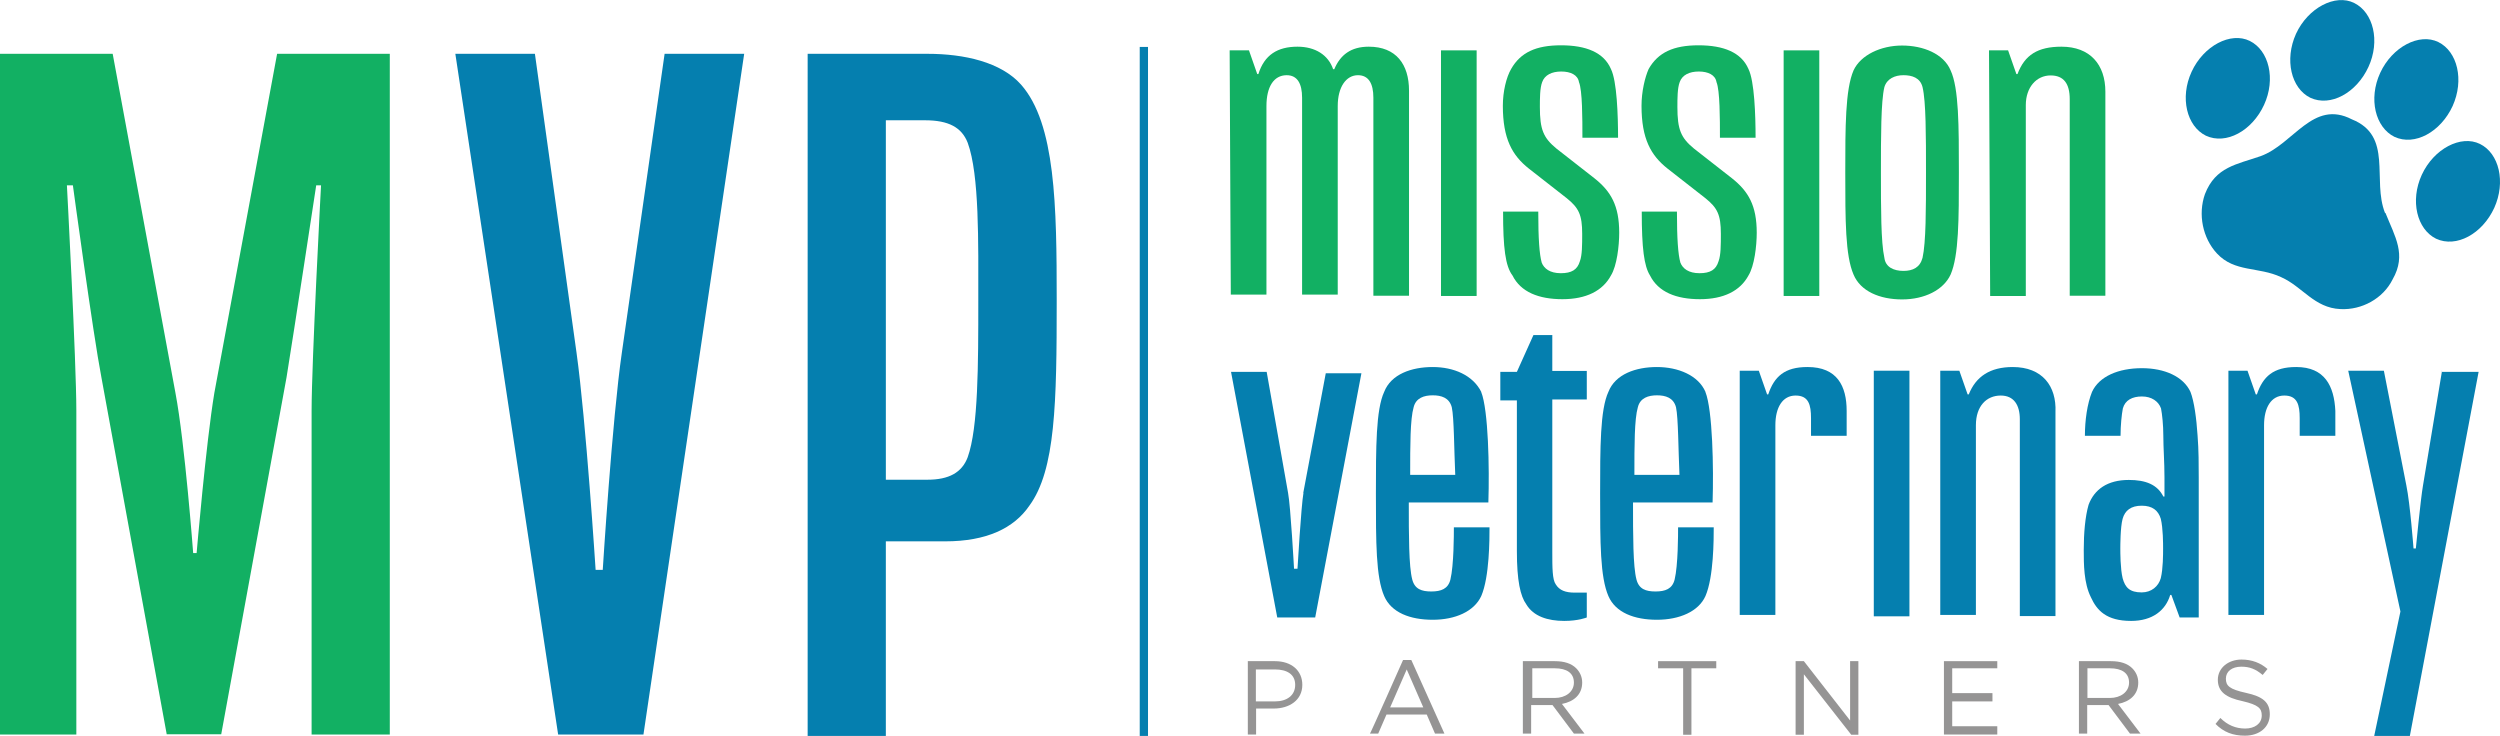
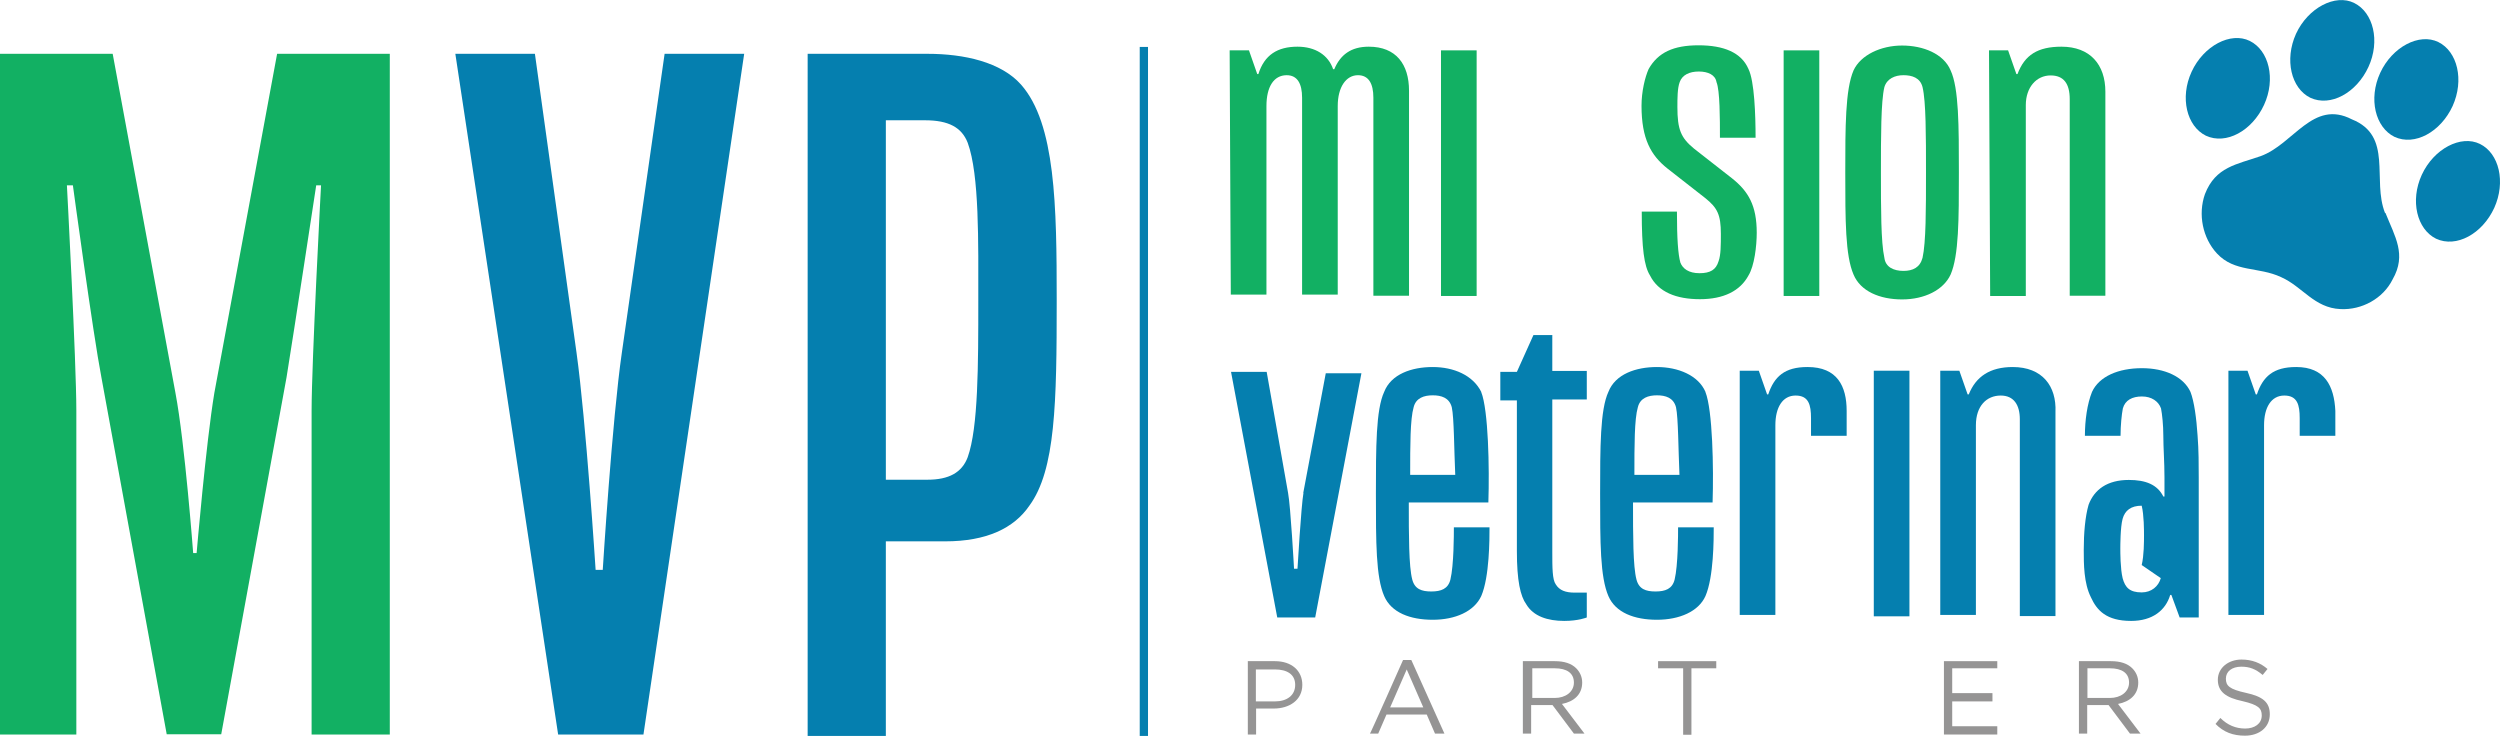
<svg xmlns="http://www.w3.org/2000/svg" id="a" data-name="Layer 1" viewBox="0 0 108.71 32">
  <path d="M53.48,2.19h.83l.36,1.03h.05c.26-.83.83-1.19,1.7-1.19.77,0,1.34.36,1.55.98h.05c.26-.62.72-.98,1.5-.98,1.19,0,1.75.77,1.75,1.91v8.92h-1.55V4.25c0-.62-.21-.98-.67-.98-.52,0-.88.52-.88,1.34v8.2h-1.55V4.25c0-.62-.21-.98-.67-.98-.57,0-.88.52-.88,1.34v8.2h-1.55l-.05-10.62Z" fill="#12b063" stroke-width="0" />
  <path d="M64.21,2.19h-1.55v10.68h1.55V2.19Z" fill="#12b063" stroke-width="0" />
-   <path d="M65.34,9.2h1.55c0,1.19.05,1.86.15,2.22.1.26.36.46.83.46s.72-.15.83-.52c.1-.26.1-.72.1-1.19,0-.83-.15-1.13-.67-1.55l-1.65-1.29c-.72-.57-1.13-1.29-1.13-2.73,0-.62.15-1.24.36-1.6.41-.72,1.08-1.03,2.17-1.03s1.86.31,2.17,1.03c.26.52.31,2.01.31,2.99h-1.55c0-.83,0-2.06-.15-2.42-.05-.31-.36-.46-.77-.46s-.72.15-.83.46c-.1.26-.1.72-.1,1.08,0,.98.15,1.34.72,1.81l1.65,1.29c.72.57,1.08,1.19,1.08,2.37,0,.57-.1,1.44-.36,1.86-.36.67-1.08,1.03-2.11,1.03s-1.81-.31-2.17-1.03c-.31-.41-.41-1.19-.41-2.78Z" fill="#12b063" stroke-width="0" />
  <path d="M71.37,9.2h1.55c0,1.19.05,1.86.15,2.22.1.26.36.46.83.46s.72-.15.83-.52c.1-.26.1-.72.1-1.19,0-.83-.15-1.13-.67-1.55l-1.65-1.29c-.72-.57-1.13-1.29-1.13-2.73,0-.62.15-1.24.31-1.6.41-.72,1.08-1.03,2.17-1.03s1.86.31,2.17,1.03c.26.52.31,2.01.31,2.99h-1.55c0-.83,0-2.06-.15-2.42-.05-.31-.36-.46-.77-.46s-.72.15-.83.46c-.1.26-.1.72-.1,1.08,0,.98.15,1.34.72,1.81l1.65,1.29c.72.57,1.08,1.19,1.08,2.37,0,.57-.1,1.44-.36,1.86-.36.67-1.08,1.03-2.11,1.03s-1.81-.31-2.17-1.03c-.26-.41-.36-1.19-.36-2.78Z" fill="#12b063" stroke-width="0" />
  <path d="M79.11,2.19h-1.55v10.68h1.55V2.19Z" fill="#12b063" stroke-width="0" />
  <path d="M82.77,11.78c.41,0,.72-.15.83-.57.15-.67.15-2.11.15-3.71s0-3.09-.15-3.71c-.1-.41-.46-.52-.83-.52s-.72.15-.83.52c-.15.62-.15,2.17-.15,3.71s0,3.04.15,3.71c.05.41.41.57.83.57ZM80.24,7.5c0-1.96,0-3.61.36-4.44.31-.67,1.19-1.08,2.11-1.08s1.81.36,2.11,1.08c.36.77.36,2.42.36,4.44s0,3.61-.36,4.44c-.31.67-1.13,1.08-2.11,1.08s-1.81-.36-2.11-1.08c-.36-.83-.36-2.37-.36-4.44Z" fill="#12b063" stroke-width="0" />
  <path d="M86.49,2.19h.83l.36,1.03h.05c.31-.83.88-1.19,1.91-1.19,1.24,0,1.91.77,1.91,1.96v8.87h-1.55V4.31c0-.67-.26-1.03-.83-1.03-.62,0-1.08.52-1.08,1.29v8.3h-1.55l-.05-10.68Z" fill="#12b063" stroke-width="0" />
  <path d="M55.44,30.5c.52,0,.88-.26.88-.72s-.36-.67-.88-.67h-.83v1.39h.83ZM54.25,28.75h1.19c.72,0,1.19.41,1.19,1.03,0,.67-.57,1.03-1.24,1.03h-.77v1.13h-.36v-3.2Z" fill="#959494" stroke-width="0" />
  <path d="M61.89,30.76l-.72-1.65-.72,1.65h1.44ZM61.01,28.7h.36l1.44,3.2h-.41l-.36-.83h-1.75l-.36.83h-.36c0,.05,1.44-3.2,1.44-3.2Z" fill="#959494" stroke-width="0" />
  <path d="M67.61,30.35c.46,0,.83-.26.83-.67s-.31-.62-.83-.62h-.98v1.29h.98ZM66.22,28.75h1.39c.41,0,.72.1.93.31.15.15.26.36.26.62,0,.52-.36.83-.88.93l.98,1.29h-.46l-.93-1.24h-.93v1.24h-.36v-3.15Z" fill="#959494" stroke-width="0" />
  <path d="M73.18,29.06h-1.08v-.31h2.53v.31h-1.08v2.89h-.36v-2.89Z" fill="#959494" stroke-width="0" />
-   <path d="M78.08,28.75h.36l2.01,2.58v-2.58h.36v3.2h-.31l-2.06-2.63v2.63h-.36v-3.2Z" fill="#959494" stroke-width="0" />
  <path d="M84.53,28.75h2.32v.31h-1.96v1.08h1.75v.36h-1.75v1.08h1.96v.36h-2.32v-3.2Z" fill="#959494" stroke-width="0" />
  <path d="M91.75,30.35c.46,0,.83-.26.83-.67s-.31-.62-.83-.62h-.98v1.29h.98ZM90.4,28.75h1.39c.41,0,.72.1.93.31.15.15.26.36.26.62,0,.52-.36.83-.88.93l.98,1.29h-.46l-.93-1.24h-.93v1.24h-.36v-3.15Z" fill="#959494" stroke-width="0" />
  <path d="M96.34,31.48l.21-.26c.31.31.67.46,1.08.46s.72-.21.72-.57c0-.31-.15-.46-.83-.62-.72-.15-1.08-.41-1.08-.93s.46-.88,1.03-.88c.46,0,.83.15,1.13.41l-.21.26c-.31-.26-.57-.36-.93-.36-.41,0-.67.21-.67.52s.15.46.88.62,1.03.41,1.03.93c0,.57-.46.93-1.08.93-.52,0-.93-.15-1.29-.52Z" fill="#959494" stroke-width="0" />
  <path d="M49.92,2.04h-.36v29.96h.36V2.04Z" fill="#057faf" stroke-width="0" />
  <path d="M0,2.34h4.9l2.73,14.75c.41,2.17.77,6.96.77,6.96h.15s.41-4.8.77-6.96l2.73-14.75h4.9v29.6h-3.4v-14.08c0-2.11.41-9.8.41-9.8h-.21s-.98,6.45-1.29,8.35l-2.84,15.52h-2.37l-2.84-15.52c-.36-1.86-1.24-8.35-1.24-8.35h-.26s.41,7.68.41,9.8v14.08H0V2.34Z" fill="#12b063" stroke-width="0" />
  <path d="M19.8,2.34h3.46l1.81,13c.41,2.94.83,9.44.83,9.44h.31s.41-6.55.83-9.44l1.86-13h3.46l-4.38,29.6h-3.71L19.8,2.34Z" fill="#057faf" stroke-width="0" />
  <path d="M40.33,20.86c.93,0,1.5-.31,1.75-.98.46-1.29.46-4.02.46-6.81,0-2.53.05-5.47-.46-6.86-.26-.67-.83-.98-1.86-.98h-1.7v15.63h1.81ZM35.12,2.34h5.21c1.6,0,3.2.36,4.07,1.34,1.5,1.7,1.55,5.26,1.55,9.39,0,4.44-.05,7.37-1.19,8.92-.67.98-1.86,1.55-3.66,1.55h-2.58v8.46h-3.4V2.34Z" fill="#057faf" stroke-width="0" />
  <path d="M103.71,9.26c-.57-1.44.36-3.35-1.44-4.07-1.7-.88-2.53,1.08-3.97,1.6-1.03.36-1.96.46-2.42,1.65-.31.88-.1,1.91.52,2.58.77.83,1.81.57,2.79,1.03.93.41,1.44,1.34,2.58,1.39.93.05,1.86-.46,2.27-1.29.62-1.08.1-1.86-.31-2.89Z" fill="#057faf" stroke-width="0" />
  <path d="M105.31,7.6c-.52,1.13-.21,2.37.62,2.78.88.41,2.01-.21,2.53-1.34.51-1.13.21-2.37-.62-2.78-.83-.41-2.01.21-2.53,1.34Z" fill="#057faf" stroke-width="0" />
  <path d="M95.3,3.12c-.52,1.13-.21,2.37.62,2.78.88.41,2.01-.21,2.53-1.34.52-1.13.21-2.37-.62-2.78-.83-.41-2.01.21-2.53,1.34Z" fill="#057faf" stroke-width="0" />
  <path d="M99.84,1.47c-.51,1.13-.21,2.37.62,2.78.88.41,2.01-.21,2.53-1.34.52-1.13.21-2.37-.62-2.78-.82-.41-2.01.21-2.53,1.34Z" fill="#057faf" stroke-width="0" />
  <path d="M103.5,3.17c-.52,1.13-.21,2.37.62,2.78.88.41,2.01-.21,2.53-1.34.51-1.13.21-2.37-.62-2.78-.83-.41-2.01.21-2.53,1.34Z" fill="#057faf" stroke-width="0" />
  <path d="M56.68,21.43c-.1.57-.26,3.3-.26,3.3h-.15s-.15-2.73-.26-3.3l-.93-5.26h-1.55l2.01,10.68h1.65l2.01-10.62h-1.55l-.98,5.21Z" fill="#057faf" stroke-width="0" />
  <path d="M61.32,20.65c0-1.29,0-2.42.15-2.94.1-.41.46-.52.83-.52s.72.1.83.52c.1.46.1,1.86.15,2.94h-1.96ZM64.41,17.04c-.36-.72-1.19-1.08-2.11-1.08s-1.81.31-2.11,1.08c-.36.77-.36,2.42-.36,4.44,0,2.11,0,3.61.36,4.44.31.72,1.13,1.03,2.11,1.03s1.8-.36,2.11-1.03c.36-.83.36-2.48.36-2.99h-1.55c0,.31,0,1.65-.15,2.27-.1.41-.41.52-.83.52s-.72-.1-.83-.52c-.15-.57-.15-1.91-.15-3.35h3.46c.05-1.5,0-4.02-.31-4.8Z" fill="#057faf" stroke-width="0" />
  <path d="M67.51,14.57h-.83l-.72,1.6h-.72v1.24h.72v6.55c0,1.29.15,1.96.41,2.32.31.52.93.72,1.65.72.62,0,.98-.15.98-.15v-1.08h-.52c-.41,0-.67-.1-.83-.36-.15-.21-.15-.72-.15-1.44v-6.6h1.5v-1.24h-1.5v-1.55Z" fill="#057faf" stroke-width="0" />
  <path d="M71.07,20.65c0-1.29,0-2.42.15-2.94.1-.41.46-.52.83-.52s.72.1.83.52c.1.46.1,1.86.15,2.94h-1.96ZM74.16,17.04c-.31-.72-1.19-1.08-2.11-1.08s-1.81.31-2.11,1.08c-.36.77-.36,2.42-.36,4.44,0,2.11,0,3.61.36,4.44.31.72,1.13,1.03,2.11,1.03s1.81-.36,2.11-1.03c.36-.83.36-2.48.36-2.99h-1.55c0,.31,0,1.65-.15,2.27-.1.41-.41.52-.83.52s-.72-.1-.83-.52c-.15-.57-.15-1.91-.15-3.35h3.46c.05-1.5,0-4.02-.31-4.8Z" fill="#057faf" stroke-width="0" />
  <path d="M83.03,16.12h-1.55v10.68h1.55v-10.68Z" fill="#057faf" stroke-width="0" />
  <path d="M87.52,15.96c-.98,0-1.6.41-1.91,1.19h-.05l-.36-1.03h-.83v10.62h1.55v-8.25c0-.83.46-1.29,1.08-1.29.57,0,.83.41.83,1.03v8.56h1.55v-8.87c.05-1.13-.57-1.96-1.86-1.96Z" fill="#057faf" stroke-width="0" />
  <path d="M78.59,15.96c-.98,0-1.44.41-1.7,1.19h-.05l-.36-1.03h-.83v10.62h1.55v-8.25c0-.77.31-1.29.88-1.29s.67.41.67.98v.77h1.55v-1.08c0-1.08-.41-1.91-1.7-1.91Z" fill="#057faf" stroke-width="0" />
  <path d="M99.84,15.96c-.98,0-1.44.41-1.7,1.19h-.05l-.36-1.03h-.83v10.62h1.55v-8.25c0-.77.31-1.29.88-1.29s.67.41.67.98v.77h1.55v-1.08c-.05-1.08-.46-1.91-1.7-1.91Z" fill="#057faf" stroke-width="0" />
-   <path d="M106.19,16.12l-.83,5c-.1.57-.31,2.73-.31,2.73h-.1s-.15-1.96-.31-2.73l-.98-5h-1.55l2.27,10.47-1.14,5.41h1.55l2.99-15.83h-1.6v-.05Z" fill="#057faf" stroke-width="0" />
-   <path d="M93.96,25.14c-.1.36-.41.62-.83.62-.52,0-.72-.21-.83-.62-.1-.41-.1-1.13-.1-1.29,0-.1,0-.93.1-1.29.1-.36.36-.57.83-.57s.72.21.83.57c.1.41.1,1.08.1,1.29,0,.26,0,.88-.1,1.29ZM95.56,18.95c-.05-.77-.15-1.5-.31-1.91-.31-.67-1.13-1.03-2.11-1.03-1.03,0-1.86.36-2.17,1.03-.21.52-.31,1.24-.31,1.91h1.55c0-.46.05-.93.1-1.19.1-.36.41-.52.83-.52s.72.21.83.52c.05.26.1.72.1,1.19,0,.52.05,1.13.05,1.81v.83h-.05c-.26-.52-.77-.72-1.5-.72-.93,0-1.5.41-1.75,1.08-.15.52-.21,1.24-.21,1.96,0,.62,0,1.44.31,2.06.26.57.67,1.03,1.75,1.03.93,0,1.5-.46,1.7-1.13h.05l.36.98h.83v-6.09c0-.52,0-1.19-.05-1.81Z" fill="#057faf" stroke-width="0" />
+   <path d="M93.96,25.14c-.1.36-.41.62-.83.62-.52,0-.72-.21-.83-.62-.1-.41-.1-1.13-.1-1.29,0-.1,0-.93.1-1.29.1-.36.36-.57.83-.57c.1.41.1,1.08.1,1.29,0,.26,0,.88-.1,1.29ZM95.56,18.95c-.05-.77-.15-1.5-.31-1.91-.31-.67-1.13-1.03-2.11-1.03-1.03,0-1.86.36-2.17,1.03-.21.52-.31,1.24-.31,1.91h1.55c0-.46.05-.93.1-1.19.1-.36.41-.52.83-.52s.72.21.83.52c.05.26.1.72.1,1.19,0,.52.05,1.13.05,1.81v.83h-.05c-.26-.52-.77-.72-1.5-.72-.93,0-1.5.41-1.75,1.08-.15.52-.21,1.24-.21,1.96,0,.62,0,1.44.31,2.06.26.57.67,1.03,1.75,1.03.93,0,1.5-.46,1.7-1.13h.05l.36.98h.83v-6.09c0-.52,0-1.19-.05-1.81Z" fill="#057faf" stroke-width="0" />
</svg>